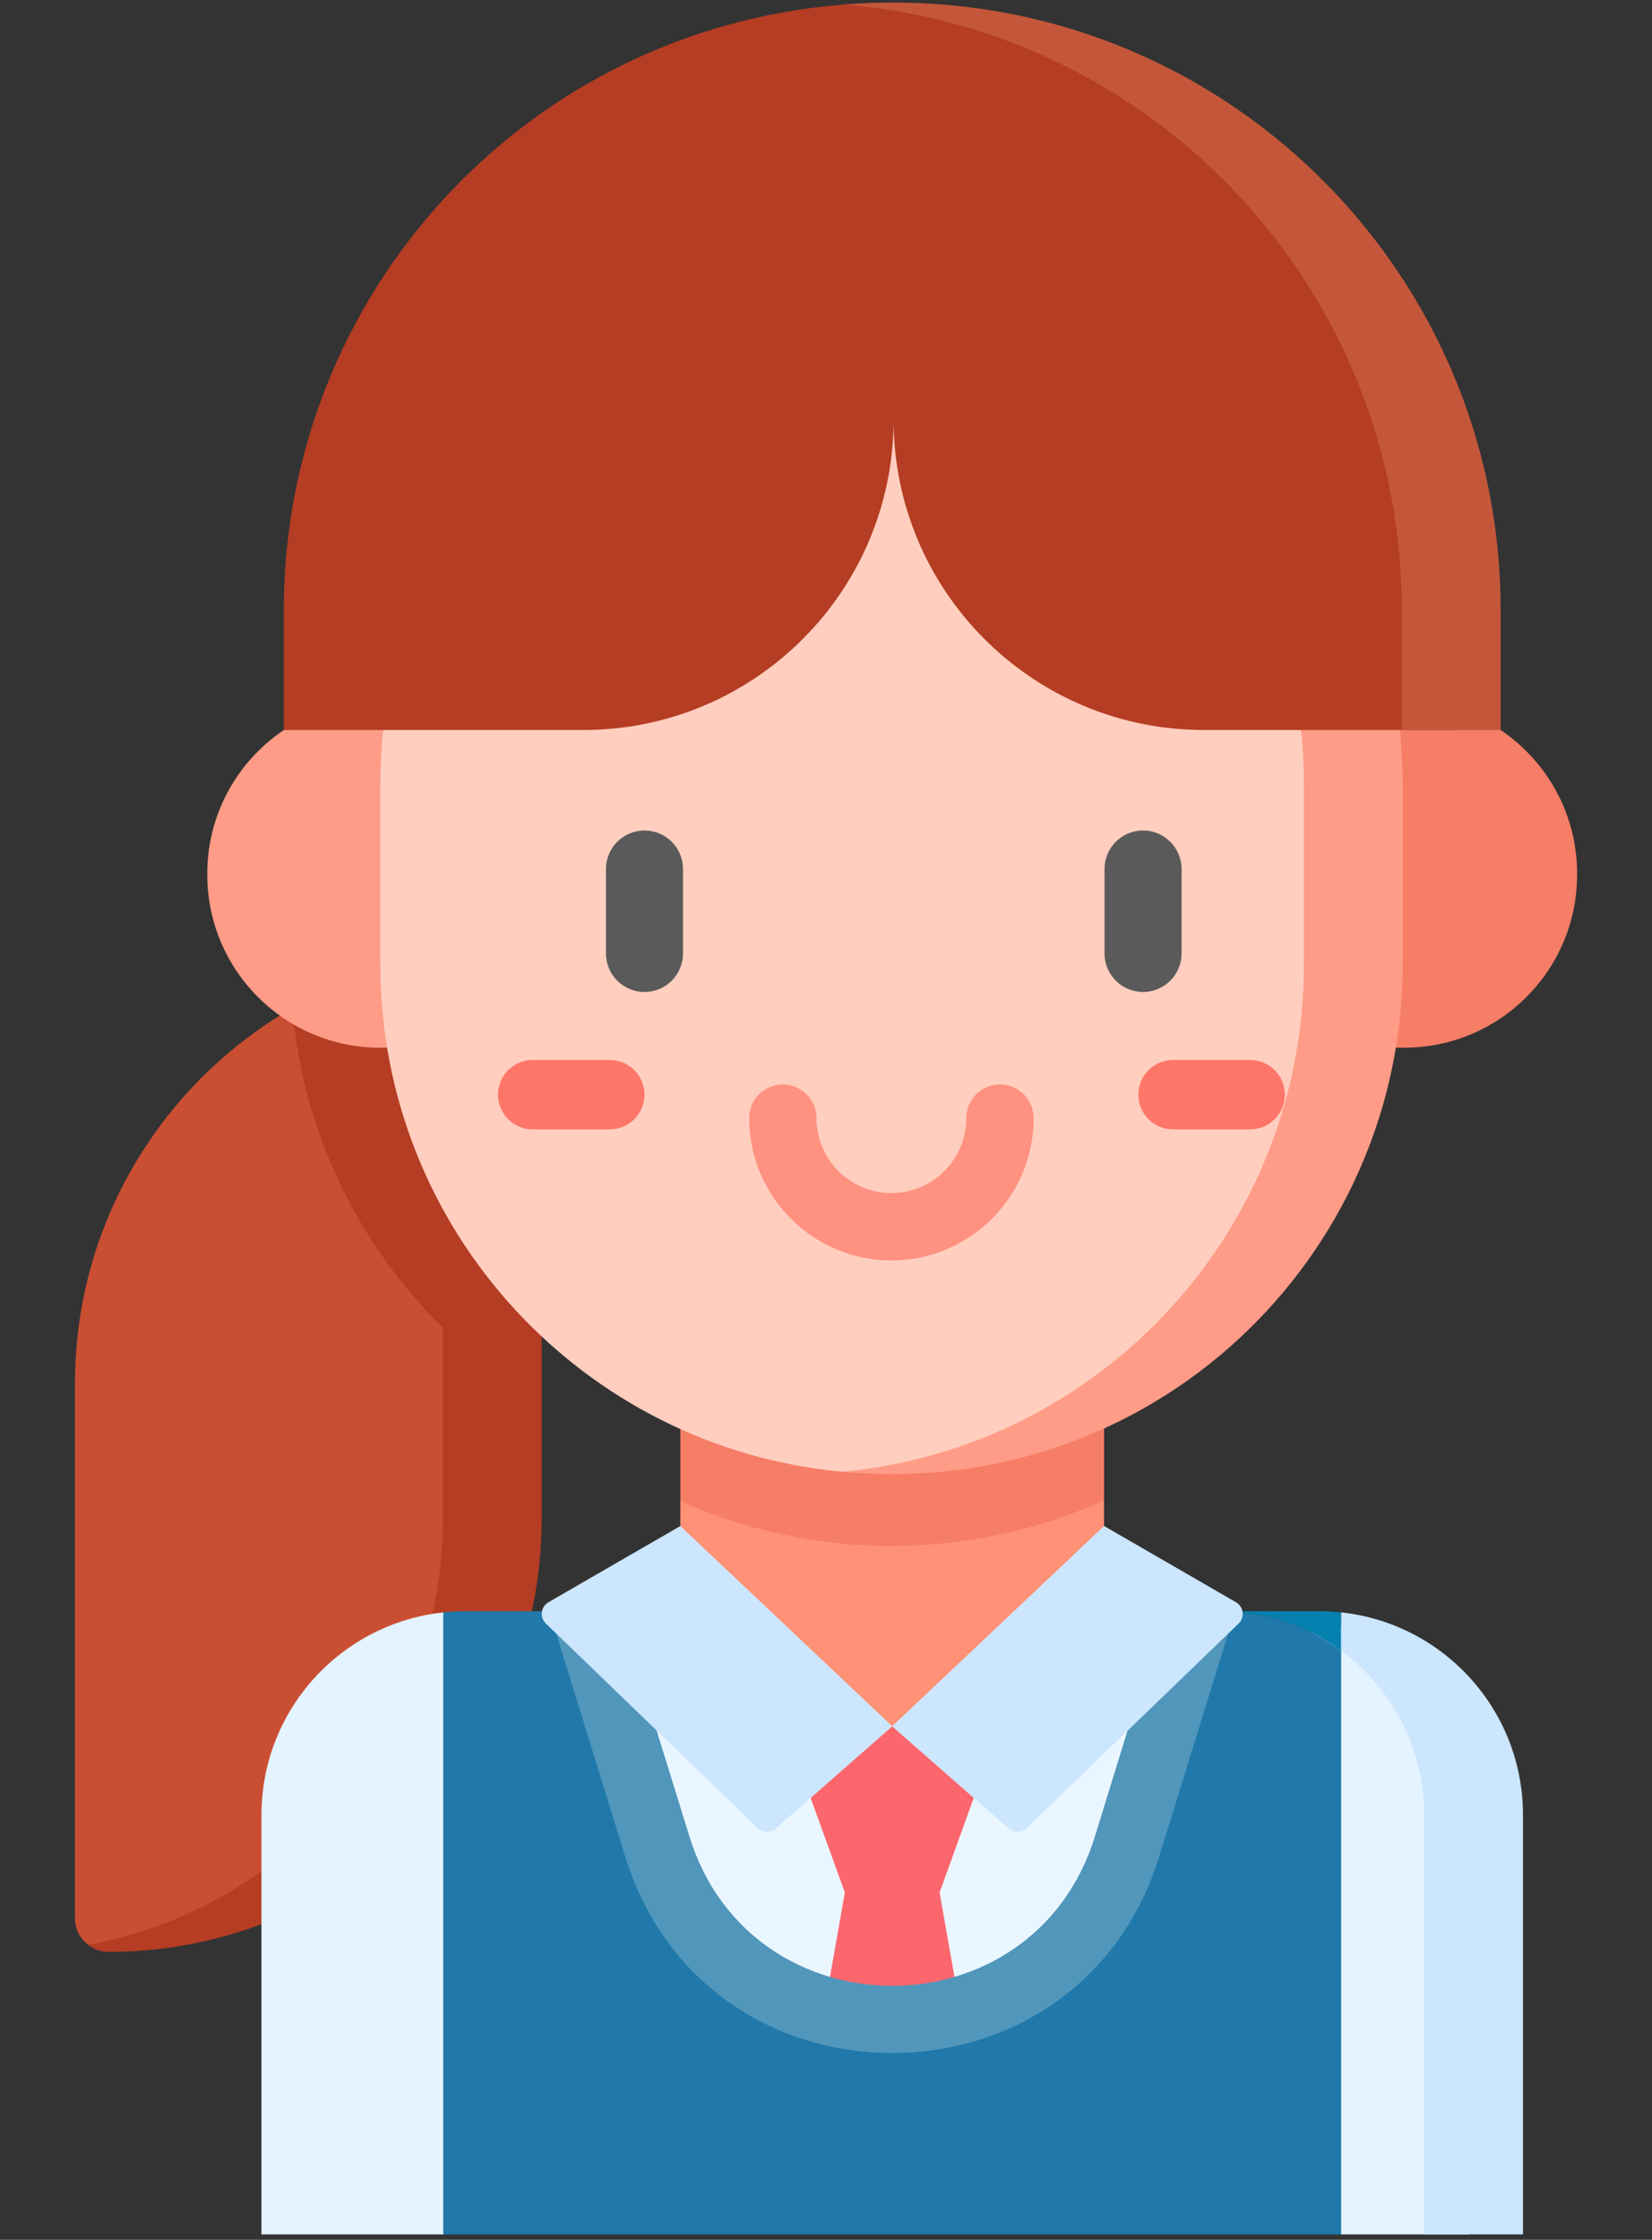
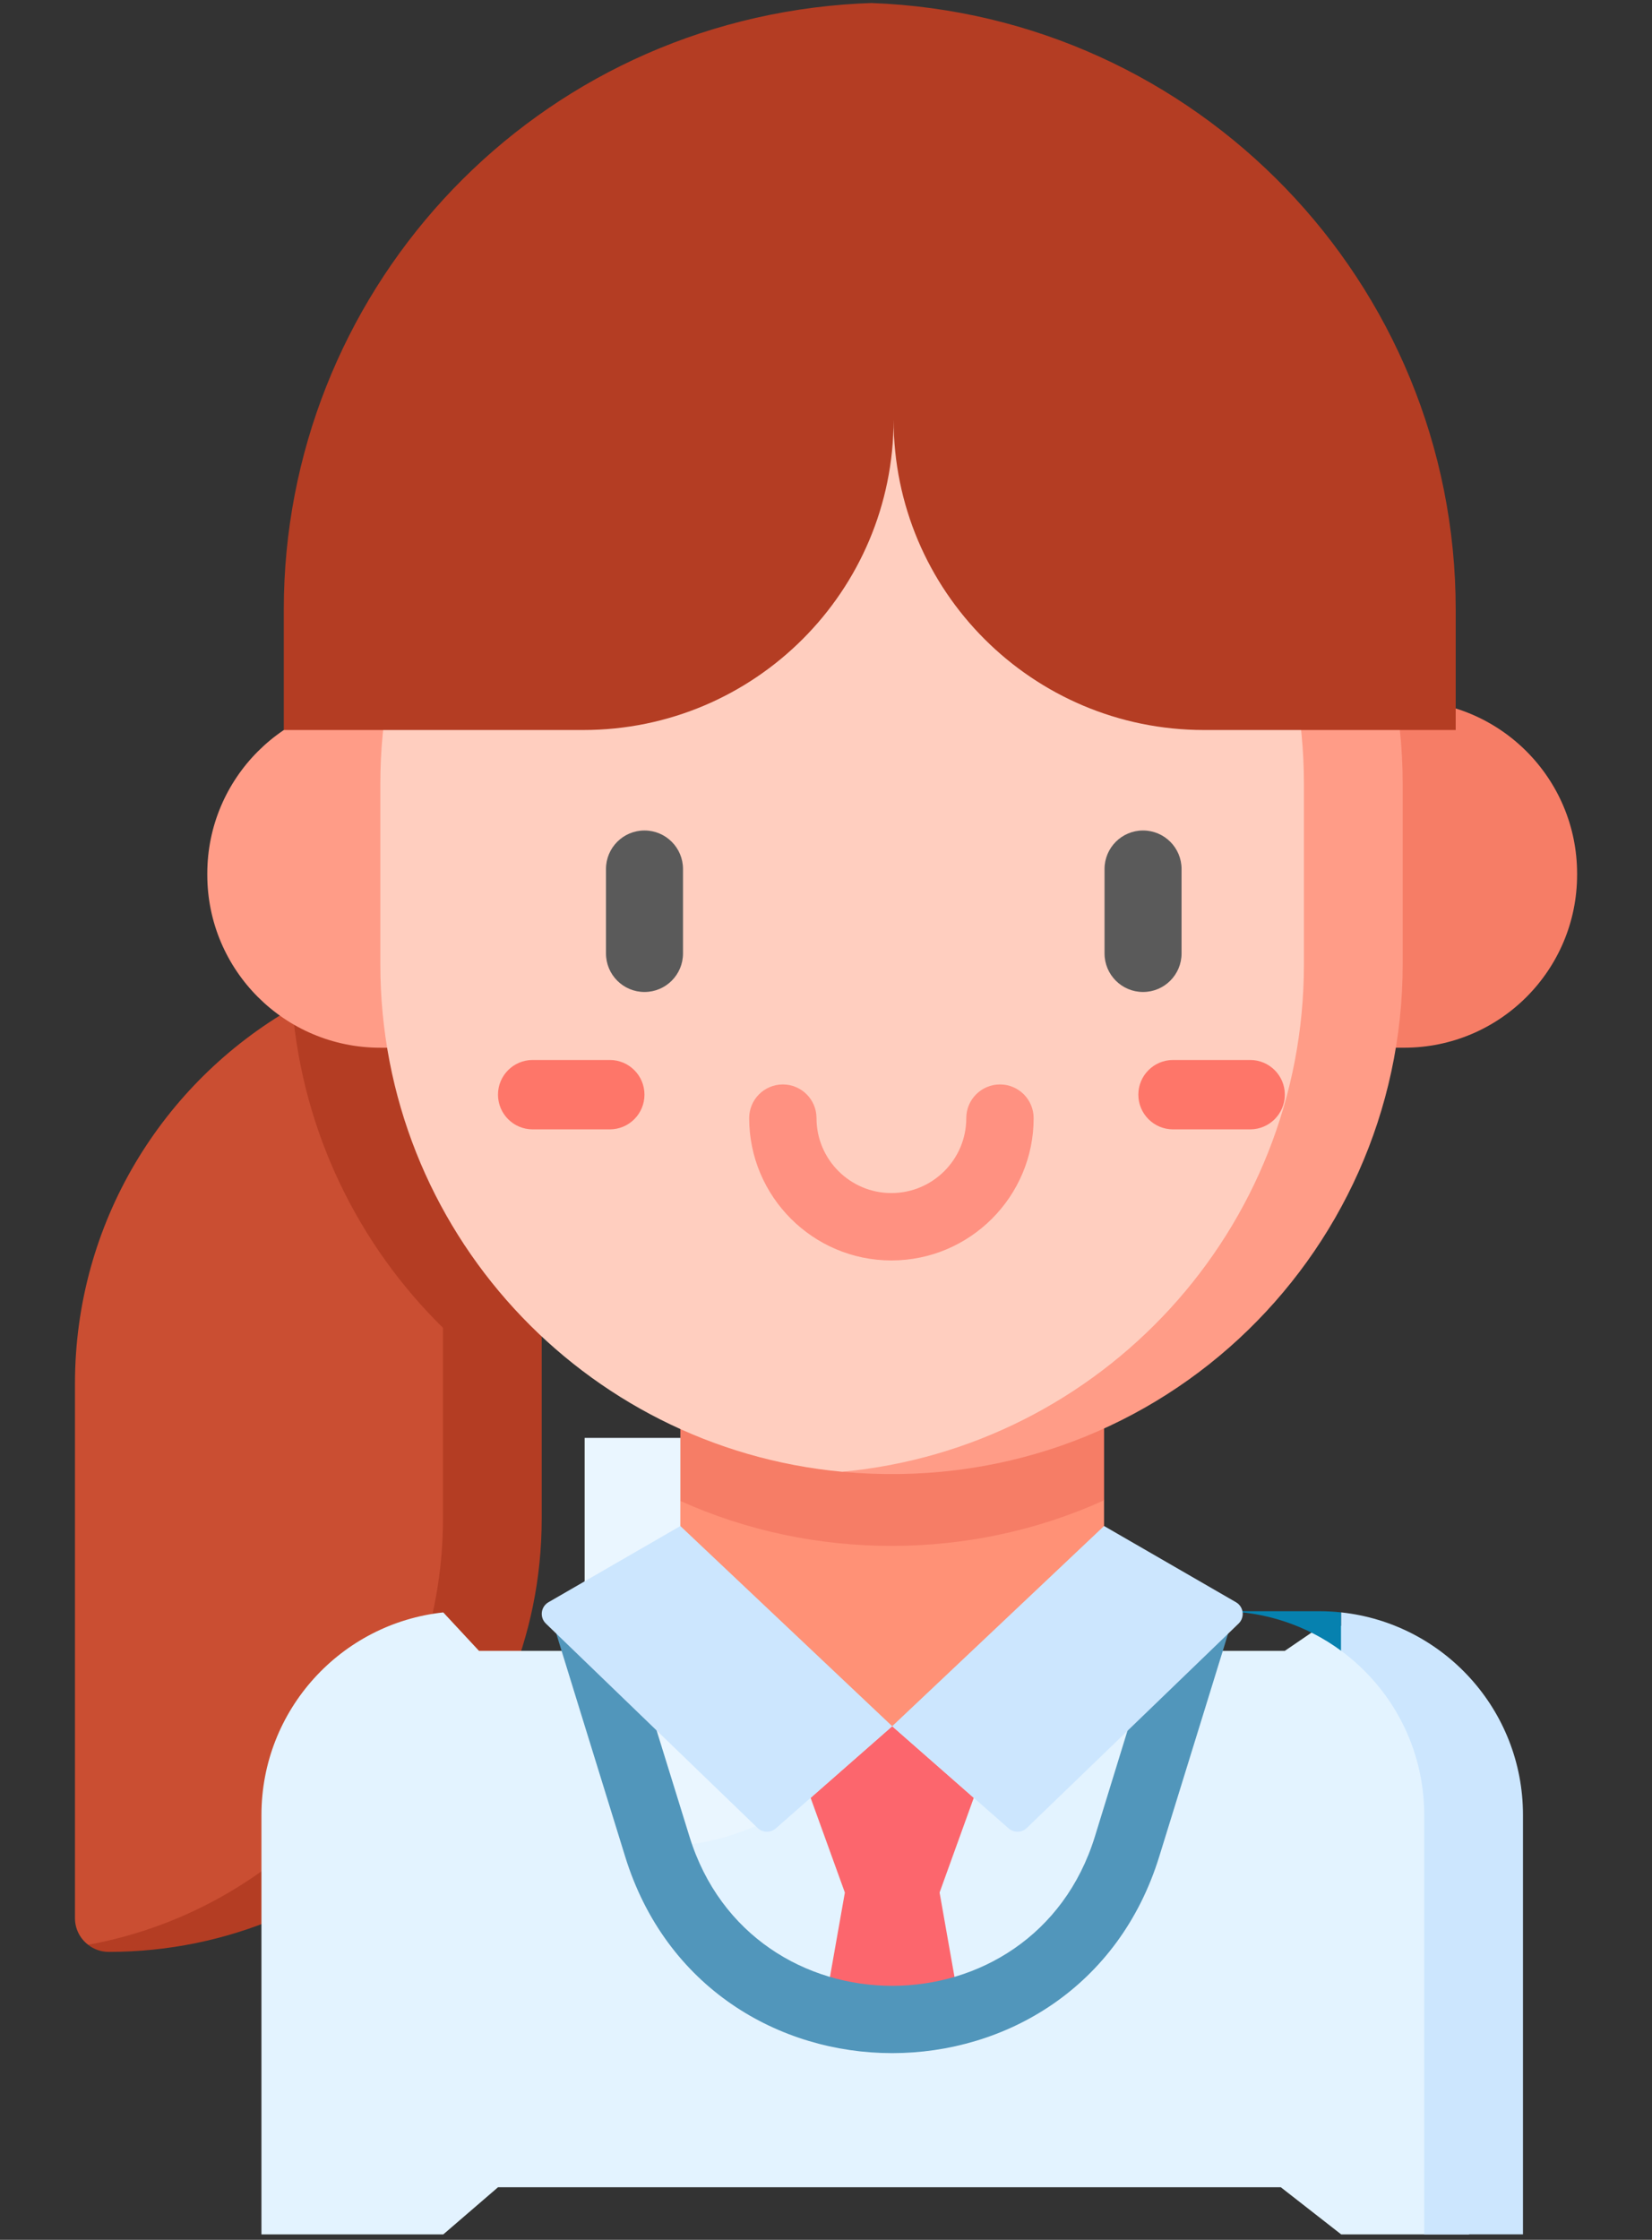
<svg xmlns="http://www.w3.org/2000/svg" version="1.1" id="Capa_1" x="0px" y="0px" width="53.021px" height="71.869px" viewBox="0 0 53.021 71.869" enable-background="new 0 0 53.021 71.869" xml:space="preserve">
  <rect x="0" y="0" width="53.021" height="71.869" fill="#333333" stroke="none" />
  <g>
    <path fill="#CA4E32" d="M9.385,32.344c-4.171,2.399-6.979,6.898-6.979,12.056v17.147c0,0.349,0.165,0.659,0.422,0.855h0.576   c6.479-1.181,11.39-6.853,11.39-13.672v-6.125c-2.707-2.66-4.492-6.254-4.832-10.262H9.385z" />
    <path fill="#B43D23" d="M14.217,30.658v0.001c-1.737,0.261-3.368,0.842-4.832,1.685c0.339,4.008,2.125,7.602,4.832,10.262v6.125   c0,6.819-4.911,12.491-11.39,13.672c0.188,0.146,0.418,0.228,0.66,0.228c7.676,0,13.899-6.224,13.899-13.899   c0-0.854,0-17.571,0-18.229C16.301,30.501,15.43,30.474,14.217,30.658z" />
    <path fill="#FF9C87" d="M20.181,33.619h-7.975c-3.067,0-5.553-2.485-5.553-5.551v-0.035c0-3.065,2.486-5.551,5.553-5.551h7.975   V33.619z" />
    <path fill="#F67D66" d="M37.089,22.481h7.977c3.065,0,5.551,2.486,5.551,5.551v0.035c0,3.066-2.486,5.551-5.551,5.551h-7.977   V22.481z" />
    <path fill="#E3F3FF" d="M42.632,52.019l-1.395,0.952H15.373l-1.146-1.233c-3.281,0.352-5.836,3.127-5.836,6.5v13.458h5.836   l1.757-1.513h25.124l1.938,1.513h4.105V58.237C47.15,55.333,45.255,52.87,42.632,52.019L42.632,52.019z" />
    <path fill="#0681AF" d="M43.045,51.737c-0.229-0.025-0.467-0.038-0.704-0.038h-3.17c1.45,0,2.79,0.472,3.874,1.271V51.737z" />
-     <path fill="#2079AA" d="M43.045,52.971c-1.084-0.8-2.424-1.271-3.874-1.271H14.93c-0.238,0-0.473,0.013-0.704,0.038v19.958h28.818   V52.971z" />
-     <path fill="#EAF6FF" d="M18.764,51.699l2.333,7.552c1.021,3.306,4.077,5.561,7.537,5.561c3.439,0,6.512-2.234,7.538-5.561   l2.333-7.552H18.764z" />
+     <path fill="#EAF6FF" d="M18.764,51.699l2.333,7.552c3.439,0,6.512-2.234,7.538-5.561   l2.333-7.552H18.764z" />
    <path fill="#FF9176" d="M34.832,35.667H23.01v11.628l-1.175,0.865v7.229h13.599v-7.249l-0.603-1.069V35.667z" />
    <path fill="#F67D66" d="M21.836,48.161c4.276,1.93,9.323,1.925,13.599-0.021V35.667H21.836V48.161z" />
    <path fill="#FC666D" d="M31.253,57.688l-2.618-2.298v-0.001v0.001v-0.001v0.001l-2.618,2.298l1.099,3.039l-0.667,3.776   c1.426,0.412,2.945,0.412,4.374,0l-0.667-3.777L31.253,57.688z" />
    <path fill="#5196BB" d="M37.524,51.699c-0.625,1.398-0.195,0.148-2.384,7.232c-1.972,6.385-11.039,6.385-13.011,0   c-2.188-7.082-1.837-5.833-2.116-7.232h-2.327c0,0.241-0.14-0.282,2.378,7.871c2.599,8.413,14.544,8.412,17.142,0   c2.518-8.154,2.379-7.63,2.379-7.871H37.524z" />
    <path fill="#CCE6FE" d="M21.836,48.966l6.799,6.423l-3.736,3.279c-0.169,0.148-0.423,0.143-0.585-0.015l-6.794-6.557   c-0.207-0.199-0.165-0.541,0.083-0.685L21.836,48.966z" />
    <path fill="#FFCEBF" d="M28.757,47.225c8.313-0.771,14.821-7.765,14.821-16.279v-5.797c0-8.514-6.508-15.507-14.821-16.279h-1.729   c-8.313,0.771-14.821,7.766-14.821,16.279v5.797c0,8.515,6.508,15.508,14.821,16.279H28.757z" />
    <path fill="#FF9C87" d="M27.027,8.87c8.313,0.771,14.822,7.765,14.822,16.279v5.797c0,8.515-6.509,15.508-14.822,16.279   c9.953,0.923,17.992-6.86,17.992-16.279v-5.797C45.019,15.669,36.921,7.951,27.027,8.87z" />
    <g>
      <path fill="#FF9181" d="M28.609,40.444c-2.517,0-4.564-2.05-4.564-4.566c0-0.597,0.483-1.081,1.08-1.081    c0.598,0,1.081,0.484,1.081,1.081c0,1.327,1.078,2.404,2.403,2.404c1.327,0,2.404-1.077,2.404-2.404    c0-0.597,0.484-1.081,1.081-1.081c0.598,0,1.081,0.484,1.081,1.081C33.177,38.395,31.129,40.444,28.609,40.444z" />
    </g>
    <path fill="#FE7669" d="M19.572,34.012c-0.898,0-1.563,0-2.477,0c-0.614,0-1.112,0.498-1.112,1.112   c0,0.616,0.498,1.114,1.112,1.114h2.477c0.614,0,1.112-0.498,1.112-1.114C20.684,34.51,20.186,34.012,19.572,34.012z" />
    <path fill="#FE7669" d="M40.124,34.012c-0.897,0-1.563,0-2.476,0c-0.614,0-1.113,0.498-1.113,1.112   c0,0.616,0.499,1.114,1.113,1.114h2.476c0.615,0,1.113-0.498,1.113-1.114C41.237,34.51,40.739,34.012,40.124,34.012z" />
    <path fill="#B43D23" d="M27.97,0.097c-0.295,0.01-0.592,0.025-0.889,0.049C16.797,0.955,9.108,9.512,9.108,19.563v3.861h9.612   c5.5,0,9.96-4.459,9.96-9.961c0,5.501,4.46,9.961,9.962,9.961h8.079v-3.861C46.721,9.055,38.396,0.482,27.97,0.097z" />
    <g>
-       <path fill="#C4573A" d="M27.082,0.146c10.03,0.8,17.909,9.194,17.909,19.418v3.861h3.172v-3.861    C48.163,8.332,38.632-0.763,27.082,0.146z" />
-     </g>
+       </g>
    <g>
      <path fill="#CCE6FE" d="M28.635,55.389c3.14,2.756,1.785,1.566,3.737,3.279c0.17,0.148,0.423,0.143,0.585-0.015l6.796-6.557    c0.206-0.199,0.165-0.541-0.084-0.685l-4.234-2.446C34.78,49.584,29.306,54.758,28.635,55.389L28.635,55.389z" />
      <path fill="#CCE6FE" d="M43.045,51.737v1.233c1.616,1.19,2.665,3.106,2.665,5.267v13.458h3.17V58.237    C48.88,54.864,46.326,52.089,43.045,51.737L43.045,51.737z" />
    </g>
  </g>
  <path fill="#5A5A5A" d="M21.921,30.594c0,0.683-0.554,1.236-1.236,1.236l0,0c-0.683,0-1.236-0.554-1.236-1.236v-2.71  c0-0.683,0.554-1.236,1.236-1.236l0,0c0.683,0,1.236,0.554,1.236,1.236V30.594z" />
  <path fill="#5A5A5A" d="M37.922,30.594c0,0.683-0.554,1.236-1.236,1.236l0,0c-0.683,0-1.236-0.554-1.236-1.236v-2.71  c0-0.683,0.554-1.236,1.236-1.236l0,0c0.683,0,1.236,0.554,1.236,1.236V30.594z" />
</svg>